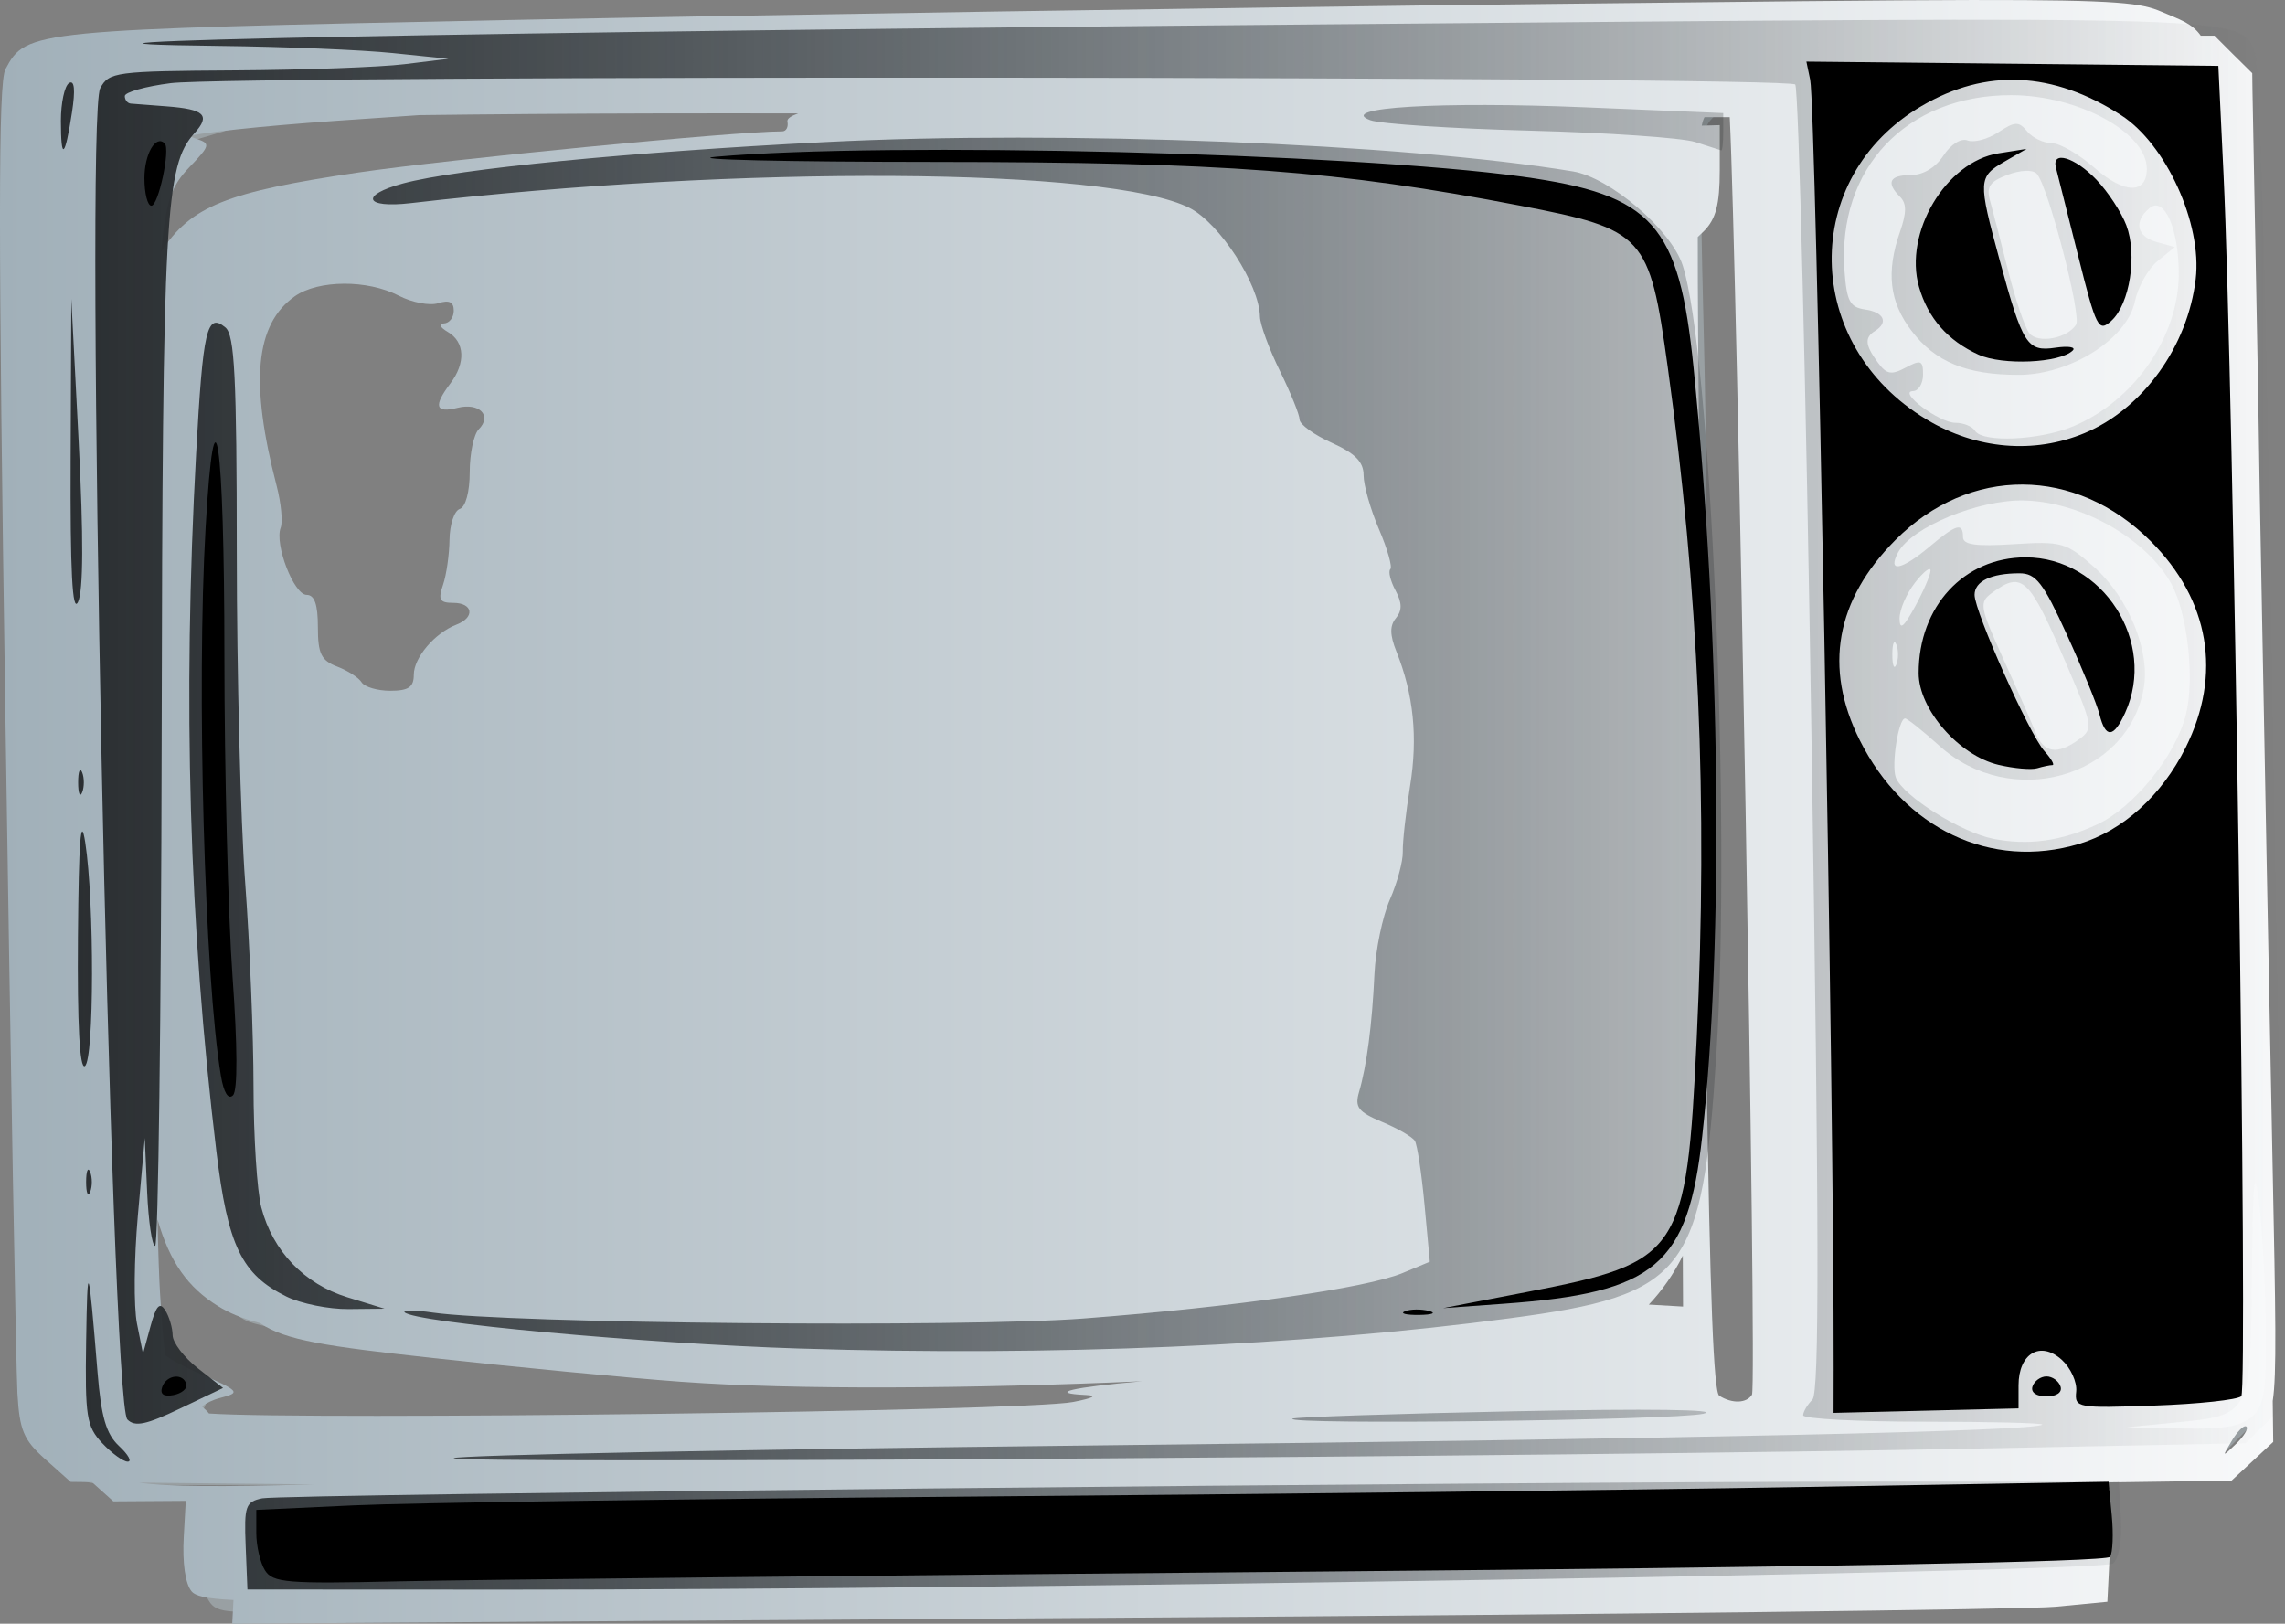
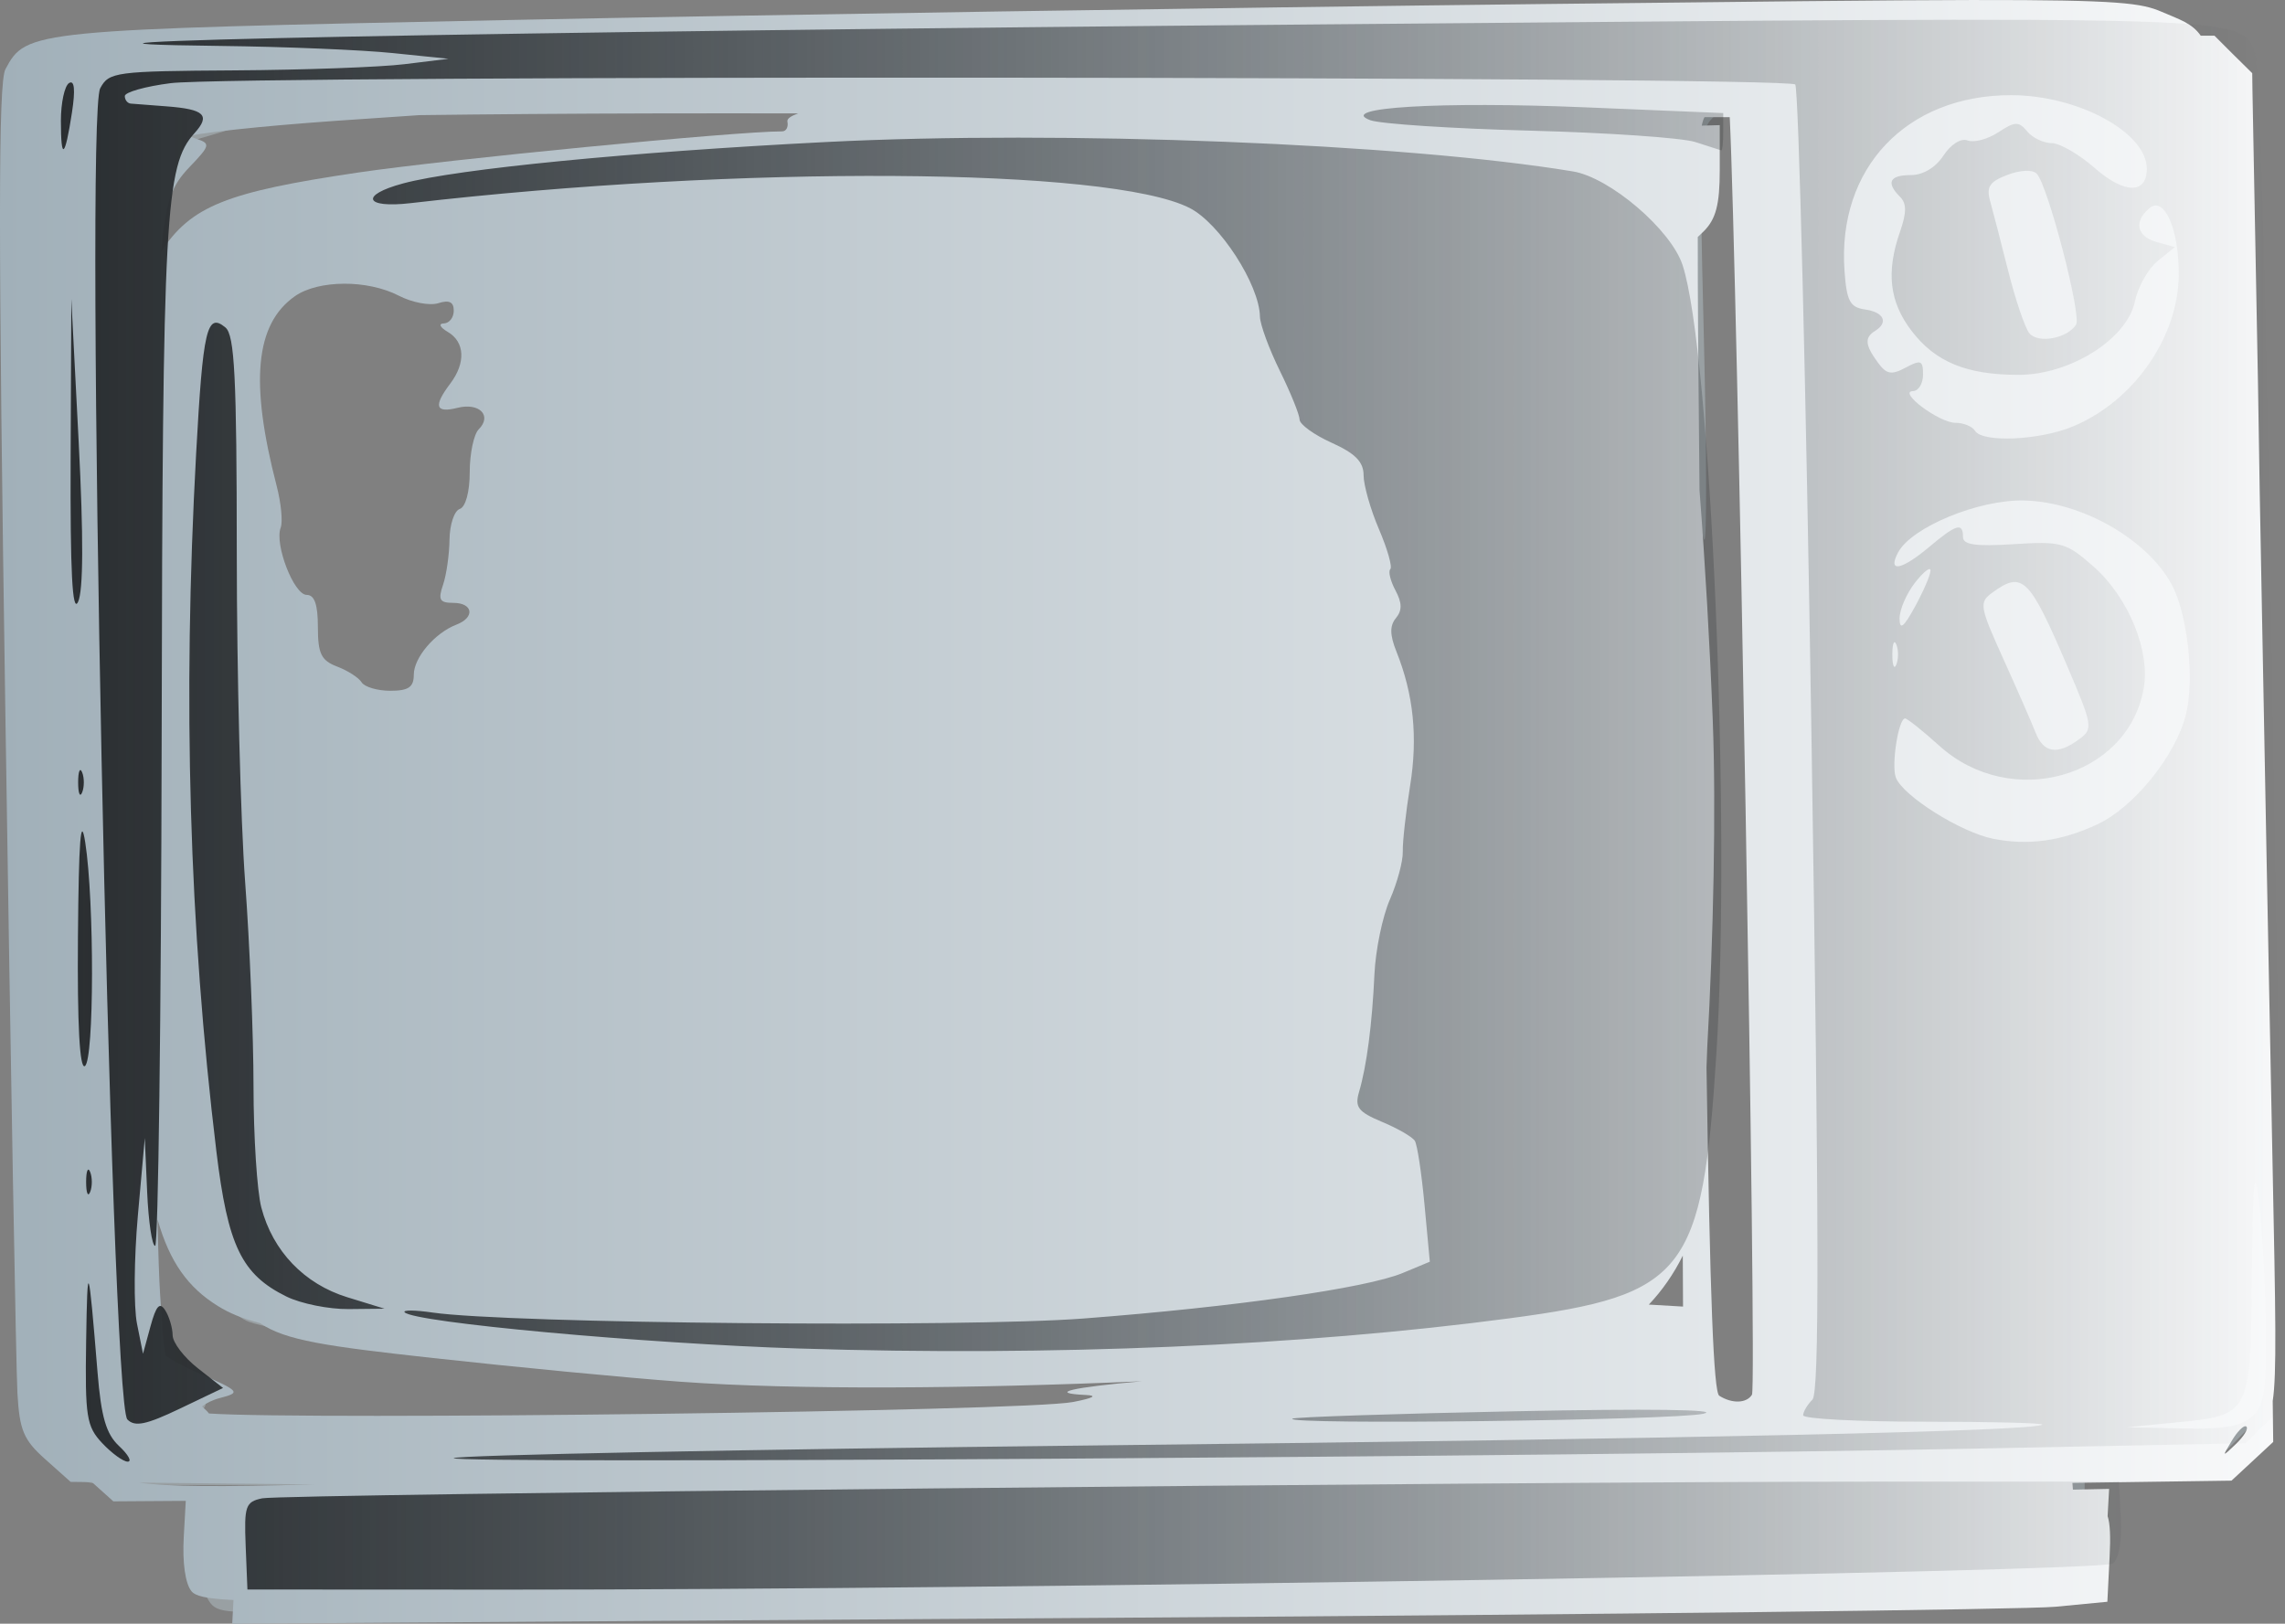
<svg xmlns="http://www.w3.org/2000/svg" xmlns:xlink="http://www.w3.org/1999/xlink" version="1.0" width="285.908" height="203.189" id="svg2">
  <rect width="100%" height="100%" fill="#808080" stroke="none" />
  <defs id="defs4">
    <linearGradient id="linearGradient921">
      <stop id="stop923" style="stop-color:#2a2e31;stop-opacity:1" offset="0" />
      <stop id="stop925" style="stop-color:#2a2e31;stop-opacity:0" offset="1" />
    </linearGradient>
    <linearGradient id="linearGradient885">
      <stop id="stop887" style="stop-color:#a1b0b9;stop-opacity:1" offset="0" />
      <stop id="stop889" style="stop-color:#f8f9fa;stop-opacity:1" offset="1" />
    </linearGradient>
    <linearGradient x1="462.99" y1="831.828" x2="747.689" y2="831.828" id="linearGradient918" xlink:href="#linearGradient885" gradientUnits="userSpaceOnUse" gradientTransform="translate(9.706,-299.242)" />
    <linearGradient x1="480.314" y1="531.69" x2="758.604" y2="531.69" id="linearGradient927" xlink:href="#linearGradient921" gradientUnits="userSpaceOnUse" />
    <linearGradient x1="462.99" y1="831.828" x2="747.689" y2="831.828" id="linearGradient935" xlink:href="#linearGradient885" gradientUnits="userSpaceOnUse" gradientTransform="translate(9.706,-299.242)" />
    <linearGradient x1="480.314" y1="531.69" x2="758.604" y2="531.69" id="linearGradient937" xlink:href="#linearGradient921" gradientUnits="userSpaceOnUse" />
  </defs>
  <g transform="translate(-472.696,-430.992)" id="layer1">
    <g id="g929">
      <path d="m 498.626,630.952 c -1.453,-2.715 -1.396,-9.866 0.086,-10.783 0.648,-0.401 33.836,-1.072 73.75,-1.492 39.914,-0.42 92.484,-1.092 116.821,-1.494 l 44.25,-0.73 0,6.596 c 0,5.425 -0.31,6.684 -1.75,7.093 -0.963,0.274 -47.875,0.761 -104.25,1.082 -56.375,0.322 -108.196,0.851 -115.158,1.176 -12.033,0.562 -12.712,0.491 -13.75,-1.449 z M 484.343,616.61 c -6.604,-1.357 -6.503,-0.764 -7.247,-42.546 -0.37,-20.781 -1.066,-58.455 -1.547,-83.72 -0.936,-49.153 -0.875,-49.963 3.922,-52.531 1.177,-0.63 24.038,-1.423 59.24,-2.054 31.528,-0.566 66.099,-1.236 76.824,-1.489 10.725,-0.253 43.125,-0.84 72,-1.305 50.828,-0.818 52.637,-0.783 56.802,1.099 7.622,3.445 7.279,1.257 8.222,52.428 0.464,25.183 0.957,63.242 1.095,84.574 l 0.252,38.787 -2.21,2.213 c -2.061,2.064 -3.372,2.25 -19.436,2.76 -35.608,1.13 -243.807,2.628 -247.917,1.783 z m 85.191,-6.903 c 33.275,-0.56 63.425,-1.386 67,-1.836 3.575,-0.45 5.412,-0.879 4.083,-0.955 -8.84,-0.501 11.524,-3.278 34.167,-4.66 10.316,-0.63 11.75,-0.525 11.75,0.853 0,0.864 -0.784,2.009 -1.742,2.545 -0.958,0.536 -1.52,1.194 -1.25,1.461 0.963,0.953 10.005,1.049 10.869,0.115 0.503,-0.544 0.541,-18.063 0.087,-40.951 -0.436,-22 -1.11,-58.372 -1.497,-80.827 -0.756,-43.773 -0.834,-44.327 -5.644,-40.044 -2.066,1.839 -2.091,2.316 -1.469,27.782 0.348,14.251 0.374,25.652 0.058,25.336 -0.316,-0.316 -1.207,-6.126 -1.98,-12.91 -2.03,-17.823 -2.395,-19.586 -4.569,-22.083 l -1.962,-2.253 1.429,3 c 1.617,3.396 3.078,15.44 4.792,39.5 1.293,18.152 0.611,65.349 -1.09,75.5 -1.059,6.316 -4.539,12.335 -9.077,15.699 -6.362,4.715 -37.605,7.311 -87.454,7.264 -34.701,-0.032 -42.63,-0.334 -59.855,-2.279 -11.152,-1.259 -21.101,-2.886 -22.698,-3.712 -1.564,-0.809 -4.065,-3.072 -5.558,-5.03 -2.423,-3.176 -2.915,-5.25 -4.569,-19.251 -1.02,-8.63 -2.122,-24.466 -2.449,-35.191 -0.669,-21.944 0.959,-64.095 2.648,-68.565 1.161,-3.072 5.357,-7.996 8.069,-9.468 2.241,-1.217 19.82,-4.683 29.913,-5.897 12.636,-1.52 49.554,-4.054 60.731,-4.168 5.674,-0.058 8.721,-0.396 7.269,-0.806 l -2.5,-0.707 2.5,-0.68 c 1.375,-0.374 6.325,-0.712 11,-0.751 4.675,-0.039 10.3,-0.444 12.5,-0.899 3.658,-0.757 3.359,-0.852 -3.5,-1.111 -13.338,-0.505 -102.235,0.067 -111,0.714 -5.287,0.39 -7.744,0.899 -6.5,1.345 1.607,0.576 1.038,0.991 -2.895,2.11 -8.479,2.412 -8.857,3.496 -9.635,27.614 -0.885,27.429 0.594,120.994 1.971,124.614 0.633,1.666 2.237,3.171 4.054,3.804 3.499,1.22 3.937,3.422 0.874,4.394 -3.595,1.141 -0.06,2.429 6.632,2.415 3.3,-0.007 33.225,-0.47 66.5,-1.03 z m -10.053,-15.001 c 2.694,-0.621 5.723,-2.286 7.685,-4.226 1.781,-1.76 4.392,-4.009 5.803,-4.997 4.784,-3.351 1.936,-10.66 -4.185,-10.739 -3.49,-0.045 -7.956,-2.41 -6.385,-3.381 0.624,-0.386 1.149,-1.687 1.166,-2.893 0.017,-1.205 1.138,-4.441 2.491,-7.191 1.353,-2.75 2.464,-5.606 2.469,-6.346 0.005,-0.74 0.838,-2.54 1.852,-4 1.013,-1.46 3.151,-5.129 4.75,-8.154 1.599,-3.025 3.856,-6.27 5.016,-7.212 1.347,-1.094 2.341,-3.404 2.751,-6.399 0.353,-2.578 1.033,-5.183 1.511,-5.788 1.709,-2.167 2.134,-8.064 0.77,-10.68 -1.405,-2.693 -1.069,-8.921 0.481,-8.921 1.028,0 0.17,-9.799 -1.314,-15 -1.108,-3.885 -2.624,-10.766 -3.476,-15.775 -0.332,-1.952 -1.42,-3.718 -2.695,-4.372 -1.176,-0.604 -3.293,-2.172 -4.704,-3.486 -3.341,-3.11 -11.764,-6.004 -19.993,-6.869 -8.237,-0.866 -35.47,1.137 -43.441,3.195 -3.3,0.852 -6.757,1.525 -7.683,1.496 -2.237,-0.071 -4.849,2.958 -3.067,3.558 0.688,0.231 1.25,1.433 1.25,2.671 0,1.238 0.252,2.502 0.56,2.81 0.308,0.308 0.747,10.845 0.975,23.417 0.228,12.571 0.676,27.132 0.995,32.357 0.531,8.702 1.12,13.241 4.514,34.782 0.896,5.686 0.877,7.608 -0.086,8.768 -3.181,3.833 1.893,18.654 7.268,21.23 5.356,2.567 36.424,4.058 44.72,2.146 z m 168.497,-59.601 c 2.759,-1.316 3.272,-1.963 2.396,-3.019 -0.766,-0.923 -2.249,-1.14 -4.728,-0.693 -4.526,0.817 -4.501,0.791 -3.157,3.301 1.342,2.507 1.128,2.491 5.489,0.411 z m -9.035,-2.177 c 0.449,-0.726 -5.628,-3.148 -7.897,-3.148 -1.601,0 1.746,2.902 3.811,3.304 1.198,0.233 2.488,0.485 2.868,0.56 0.38,0.075 0.928,-0.247 1.217,-0.715 z m 8.856,-8.746 c 0.576,-0.575 -5.64,-15.166 -7.077,-16.611 -0.387,-0.39 -1.346,-0.311 -2.131,0.174 -1.186,0.733 -0.847,2.245 2.008,8.95 3.178,7.463 5.161,9.526 7.199,7.488 z m -6.444,-39.653 c -0.176,-1.238 -0.995,-2.25 -1.819,-2.25 -0.825,0 -1.644,1.012 -1.82,2.25 -0.246,1.732 0.173,2.25 1.82,2.25 1.646,0 2.066,-0.518 1.819,-2.25 z m 8.61,-0.637 c 0.301,-0.488 -0.091,-1.417 -0.871,-2.065 -1.13,-0.938 -1.645,-0.757 -2.524,0.887 -0.943,1.762 -0.816,2.065 0.871,2.065 1.087,0 2.223,-0.399 2.524,-0.887 z m -3.93,-11.113 c 0.34,-0.55 -0.075,-1 -0.922,-1 -0.863,0 -1.812,-1.209 -2.16,-2.75 -1.332,-5.911 -3.867,-13.405 -4.198,-12.411 -0.192,0.576 0.629,4.673 1.825,9.104 2.036,7.546 3.768,9.786 5.455,7.057 z m 8.5,-19.878 c 0,-0.483 -0.675,-1.438 -1.5,-2.122 -1.216,-1.01 -1.5,-0.97 -1.5,0.211 0,0.801 0.3,1.756 0.667,2.122 0.95,0.95 2.333,0.825 2.333,-0.211 z m -7,-5.122 c 0,-0.55 -0.927,-1 -2.059,-1 -1.132,0 -1.781,0.45 -1.441,1 0.34,0.55 1.266,1 2.059,1 0.792,0 1.441,-0.45 1.441,-1 z m -11,-1 c 0,-0.55 -0.423,-1 -0.941,-1 -0.518,0 -1.219,0.45 -1.559,1 -0.34,0.55 0.084,1 0.941,1 0.858,0 1.559,-0.45 1.559,-1 z m -235,-5.559 c 0,-0.243 -0.45,-0.441 -1,-0.441 -0.55,0 -1,0.477 -1,1.059 0,0.582 0.45,0.781 1,0.441 0.55,-0.34 1,-0.816 1,-1.059 z m 257.232,-8.166 c -1.797,-0.223 -4.497,-0.218 -6,0.01 -1.503,0.228 -0.032,0.41 3.268,0.405 3.3,-0.006 4.529,-0.192 2.732,-0.415 z" id="path96" style="fill:#99a0a3" />
      <path d="m 719.69,430.993 c -11.058,0.016 -27.812,0.206 -53.688,0.5 -40.15,0.456 -98.427,1.363 -129.5,2 -60.09,1.231 -60.499,1.25 -63.125,6.156 -0.906,1.692 -0.911,20.55 0,81.25 0.653,43.47 1.33,81.458 1.5,84.438 0.264,4.624 0.763,5.833 3.469,8.25 l 3.188,2.844 2.688,0.031 c 0.068,0.062 0.115,0.123 0.188,0.188 l 2.469,2.219 9.062,-0.062 -0.25,4.469 c -0.187,3.271 0.188,5.903 0.969,6.844 0.483,0.582 1.713,0.926 5.25,1.094 l -0.156,2.969 110.812,-0.75 c 60.942,-0.404 113.737,-1.029 117.312,-1.375 l 6.5,-0.625 0.281,-5.625 c 0.133,-2.518 0.06,-4.147 -0.25,-5.094 l 0.188,-3.406 -4.531,0.094 -0.062,-0.844 19.906,-0.281 2.594,-2.406 2.625,-2.438 -0.062,-5.125 c 0.515,-3.348 0.366,-10.546 -0.031,-30.219 -0.344,-17.05 -1.064,-54.608 -1.594,-83.469 -0.073,-4.345 -0.156,-10.217 -0.219,-13.656 l -0.688,-36.5 -0.031,-2.312 -2.375,-2.344 -2.344,-2.344 -1.719,0 c -1.098,-1.576 -2.651,-2.031 -4.906,-3 -2.461,-1.058 -5.038,-1.496 -23.469,-1.469 z m -164.219,14.188 c 5.232,-0.012 11.201,-0.004 17.094,0 -0.931,0.334 -1.416,0.676 -1.344,1.031 0.138,0.672 -0.149,1.219 -0.656,1.219 -5.862,0 -41.914,3.505 -53.094,5.156 -16.497,2.436 -20.842,4.19 -24.625,9.906 0.682,-6.453 1.238,-8.167 3.562,-10.594 2.591,-2.704 2.651,-2.949 0.875,-3.531 -0.318,-0.104 -0.657,-0.245 -1.031,-0.375 3.95,-0.696 11.909,-1.468 22.031,-2.125 2.264,-0.147 4.579,-0.304 6.875,-0.469 8.517,-0.11 18.315,-0.192 30.312,-0.219 z m 130.5,0.469 3.156,0 c 0.925,18.558 3.436,158.816 2.781,159.875 -0.67,1.084 -2.492,1.144 -4.094,0.125 -0.702,-0.447 -1.157,-12.329 -1.594,-41.062 0.029,-0.866 0.067,-1.663 0.094,-2.562 0.763,-13.448 1.117,-29.79 0.688,-40.906 -0.362,-9.376 -0.948,-19.608 -1.656,-28.781 -0.149,-14.224 -0.235,-25.086 -0.219,-31.688 0.225,-0.201 0.463,-0.432 0.75,-0.719 1.513,-1.513 2,-3.33 2,-7.625 l 0,-5.656 -2.25,0.062 c 0.099,-0.497 0.213,-0.822 0.344,-1.062 z m -170.25,20.844 c 2.39,-0.015 4.924,0.491 6.875,1.5 1.65,0.853 3.865,1.278 4.938,0.938 1.367,-0.434 1.938,-0.161 1.938,0.938 0,0.862 -0.562,1.577 -1.25,1.594 -0.694,0.017 -0.471,0.497 0.5,1.062 2.135,1.244 2.28,3.867 0.312,6.469 -2.133,2.821 -1.86,3.726 0.906,3.031 2.733,-0.686 4.367,0.976 2.656,2.688 -0.612,0.612 -1.125,3.025 -1.125,5.344 0,2.484 -0.514,4.379 -1.25,4.625 -0.688,0.23 -1.257,1.965 -1.281,3.844 -0.024,1.878 -0.387,4.419 -0.812,5.656 -0.638,1.857 -0.425,2.25 1.281,2.25 2.481,0 2.756,1.817 0.406,2.719 -2.702,1.037 -5.344,4.125 -5.344,6.281 0,1.547 -0.663,2 -2.938,2 -1.618,0 -3.233,-0.479 -3.594,-1.062 -0.361,-0.584 -1.741,-1.466 -3.062,-1.969 -1.988,-0.756 -2.406,-1.608 -2.406,-4.938 0,-2.813 -0.412,-4.031 -1.406,-4.031 -1.594,0 -4.045,-6.335 -3.25,-8.406 0.282,-0.736 0.053,-3.09 -0.5,-5.219 -3.381,-13.006 -2.682,-20.273 2.281,-23.75 1.47,-1.03 3.735,-1.548 6.125,-1.562 z m -23.312,117.094 c 1.522,5.354 3.826,8.535 7.562,10.844 1.401,0.866 2.924,1.526 5.25,2.125 3.175,2.178 8.286,2.904 21.656,4.375 10.175,1.12 24.125,2.467 31,2.969 14.377,1.048 36.499,0.865 57.719,-0.062 -8.711,0.763 -11.971,1.484 -7.031,1.719 1.521,0.072 0.923,0.383 -1.594,0.875 -6.108,1.193 -96.227,2.278 -108.125,1.438 -0.199,-0.256 -0.495,-0.545 -0.875,-0.875 0.495,-0.405 1.305,-0.815 2.25,-1.062 2.64,-0.691 2.555,-0.825 -2.844,-3.188 -1.546,-0.677 -2.888,-1.395 -3.969,-2.125 -0.269,-1.671 -0.453,-4.048 -0.688,-7.812 -0.114,-1.838 -0.227,-5.062 -0.312,-9.219 z m 190.844,4.531 0.031,6.375 -4.281,-0.25 c 1.655,-1.732 3.143,-3.876 4.25,-6.125 z m 70.406,21.344 c 0.049,0.002 0.092,0.03 0.125,0.062 0.263,0.263 -0.353,1.238 -1.344,2.188 -1.722,1.649 -1.734,1.638 -0.469,-0.469 0.637,-1.061 1.346,-1.792 1.688,-1.781 z m -263.562,7.062 12.156,0.125 c 4.291,0.043 7.256,0.06 9.781,0.094 -11.782,0.324 -18.355,0.293 -21.938,-0.219 z" id="path98" style="fill:url(#linearGradient935);fill-opacity:1;stroke:none" />
      <path d="m 503.435,624.431 c -0.202,-4.985 -0.018,-5.51 2.079,-5.945 2.519,-0.522 154.239,-2.087 202.3,-2.087 l 30,0 0.253,4.625 c 0.153,2.789 -0.244,5.022 -1,5.627 -1.307,1.045 -139.625,3.293 -200.832,3.264 l -32.579,-0.015 -0.221,-5.468 z m -17.947,-12.846 c -1.971,-2.098 -2.159,-3.29 -2.014,-12.75 0.159,-10.387 0.29,-10.034 1.424,3.859 0.459,5.62 1.077,7.743 2.694,9.25 1.155,1.076 1.643,1.956 1.085,1.956 -0.558,0 -1.993,-1.042 -3.189,-2.314 z m 43.976,1.876 c 0.358,-0.382 36.358,-1.097 80,-1.588 75.112,-0.845 117.836,-1.782 118.766,-2.605 0.229,-0.203 -6.408,-0.369 -14.75,-0.369 -8.342,0 -15.167,-0.36 -15.167,-0.8 0,-0.44 0.521,-1.321 1.157,-1.957 0.876,-0.876 0.85,-20.896 -0.107,-82.45 -0.695,-44.711 -1.614,-81.669 -2.042,-82.128 -0.956,-1.026 -195.245,-1.185 -203.258,-0.166 -3.163,0.402 -5.75,1.13 -5.75,1.616 0,0.487 0.338,0.911 0.75,0.944 0.412,0.033 2.444,0.189 4.513,0.347 4.715,0.36 5.486,1.109 3.454,3.354 -3.663,4.048 -3.99,10.046 -4.105,75.49 -0.062,35.062 -0.429,63.75 -0.817,63.75 -0.387,4e-5 -0.837,-3.037 -1,-6.75 l -0.296,-6.75 -0.867,9.721 c -0.477,5.347 -0.527,11.422 -0.111,13.5 l 0.755,3.779 0.938,-3.435 c 0.712,-2.608 1.157,-3.089 1.846,-2 0.499,0.789 0.915,2.19 0.923,3.113 0.008,0.923 1.432,2.786 3.163,4.141 l 3.147,2.463 -5.391,2.58 c -4.232,2.025 -5.647,2.318 -6.583,1.359 -2.099,-2.149 -5.376,-162.88 -3.397,-166.579 1.093,-2.042 1.874,-2.146 16.861,-2.241 8.643,-0.054 18.19,-0.403 21.215,-0.775 l 5.5,-0.676 -7,-0.718 c -3.85,-0.395 -13.525,-0.795 -21.5,-0.889 -36.218,-0.427 32.795,-1.777 137.969,-2.699 117.677,-1.032 114.525,-1.128 116.564,3.569 0.426,0.983 1.108,20.687 1.514,43.787 0.406,23.1 1.077,60.743 1.491,83.65 l 0.752,41.65 -2.449,2.449 -2.449,2.449 -32.447,0.645 c -54.346,1.081 -192.489,1.958 -191.796,1.218 z M 754.485,608.244 c 1.546,-1.399 1.812,-3.137 1.72,-11.25 -0.06,-5.277 -0.444,-12.295 -0.853,-15.595 -0.583,-4.7 -0.776,-2.722 -0.891,9.128 -0.171,17.604 -0.143,17.548 -9.549,18.47 l -6.098,0.598 6.921,0.152 c 5.197,0.114 7.377,-0.26 8.75,-1.502 z m -19.388,-74.08 c 4.594,-2.133 9.807,-8.579 11.104,-13.732 1.113,-4.419 0.216,-12.628 -1.781,-16.31 -3.08,-5.678 -11.267,-10.334 -18.46,-10.5 -5.674,-0.131 -14.068,3.328 -15.763,6.495 -1.378,2.576 0.407,2.25 3.934,-0.718 3.359,-2.827 4.182,-3.063 4.182,-1.203 0,0.969 1.604,1.195 6.344,0.893 5.958,-0.379 6.562,-0.212 9.935,2.749 4.438,3.897 7.207,10.657 6.314,15.415 -2.083,11.104 -16.623,15.13 -25.542,7.072 -2.086,-1.885 -4.02,-3.427 -4.297,-3.427 -0.83,0 -1.742,5.867 -1.152,7.405 0.879,2.29 8.156,6.86 12.188,7.654 4.39,0.864 8.485,0.299 12.993,-1.793 z m -2.285,-10.64 c 1.815,-1.327 1.763,-1.65 -1.487,-9.25 -4.733,-11.067 -5.571,-11.88 -9.377,-9.096 -1.638,1.198 -1.549,1.721 1.405,8.25 1.734,3.834 3.549,7.984 4.033,9.221 1.006,2.575 2.724,2.852 5.427,0.875 z m -22.836,-11.875 c -0.277,-0.688 -0.504,-0.125 -0.504,1.25 0,1.375 0.227,1.938 0.504,1.25 0.277,-0.688 0.277,-1.812 0,-2.5 z m 4.274,-9.25 c 0.011,-0.55 -0.86,0.125 -1.936,1.5 -1.076,1.375 -1.947,3.4 -1.936,4.5 0.015,1.492 0.506,1.112 1.936,-1.5 1.054,-1.925 1.925,-3.95 1.936,-4.5 z m 17.846,-18.053 c 7.644,-3.193 13.218,-11.243 13.218,-19.088 0,-5.655 -1.821,-9.753 -3.657,-8.229 -2.02,1.676 -1.619,3.56 0.907,4.259 l 2.25,0.623 -2.151,1.744 c -1.183,0.959 -2.465,3.244 -2.848,5.078 -0.979,4.685 -8.091,9.166 -14.547,9.166 -6.513,0 -10.415,-1.605 -13.393,-5.51 -2.771,-3.634 -3.201,-7.352 -1.436,-12.416 0.832,-2.388 0.832,-3.517 0,-4.349 -1.786,-1.786 -1.32,-2.724 1.353,-2.724 1.522,0 3.093,-0.94 4.075,-2.44 0.932,-1.423 2.196,-2.211 3.031,-1.89 0.788,0.302 2.513,-0.158 3.833,-1.023 2.101,-1.377 2.552,-1.391 3.615,-0.11 0.668,0.805 2.043,1.463 3.057,1.463 1.014,0 3.435,1.398 5.38,3.106 3.722,3.268 6.532,3.311 6.532,0.1 0,-4.54 -8.611,-9.206 -16.99,-9.206 -13.104,0 -21.768,9.148 -20.836,22 0.274,3.786 0.683,4.551 2.576,4.82 2.354,0.334 2.956,1.626 1.25,2.68 -1.338,0.827 -1.26,1.762 0.329,3.935 1.101,1.506 1.701,1.619 3.5,0.656 1.897,-1.015 2.171,-0.905 2.171,0.873 0,1.119 -0.562,2.05 -1.25,2.068 -1.972,0.052 3.259,3.967 5.302,3.967 1.007,0 2.108,0.45 2.448,1 0.938,1.518 8.096,1.196 12.282,-0.553 z m 0.363,-12.721 c 0.726,-1.131 -3.547,-17.528 -4.928,-18.909 -0.522,-0.522 -2.041,-0.455 -3.667,0.163 -2.232,0.848 -2.653,1.492 -2.151,3.287 0.343,1.228 1.359,5.157 2.258,8.732 0.899,3.575 2.082,7.073 2.629,7.773 1.058,1.353 4.739,0.695 5.858,-1.046 z m -98.062,136.9 c 0.229,-0.205 12.792,-0.625 27.917,-0.932 16.65,-0.338 25.922,-0.214 23.5,0.316 -3.785,0.827 -52.301,1.409 -51.417,0.616 z m -61.583,-8.778 c -19.461,-0.617 -48.293,-3.26 -49.485,-4.537 -0.283,-0.303 1.285,-0.29 3.485,0.03 9.475,1.378 66.442,1.899 81.5,0.744 18.884,-1.448 35.335,-3.795 39.893,-5.692 l 3.393,-1.412 -0.661,-7.117 c -0.364,-3.914 -0.909,-7.517 -1.211,-8.007 -0.302,-0.489 -2.147,-1.557 -4.099,-2.372 -2.986,-1.248 -3.444,-1.84 -2.886,-3.735 0.959,-3.26 1.64,-8.466 1.929,-14.752 0.139,-3.025 1.008,-7.223 1.93,-9.33 0.923,-2.106 1.65,-4.806 1.616,-6 -0.034,-1.194 0.379,-4.902 0.916,-8.241 0.98,-6.085 0.435,-11.436 -1.713,-16.802 -0.832,-2.079 -0.848,-3.235 -0.059,-4.186 0.79,-0.952 0.774,-1.907 -0.059,-3.464 -0.633,-1.182 -0.923,-2.377 -0.644,-2.656 0.278,-0.278 -0.36,-2.527 -1.419,-4.997 -1.059,-2.47 -1.925,-5.51 -1.925,-6.756 0,-1.675 -1.041,-2.735 -4,-4.069 -2.2,-0.992 -4.004,-2.298 -4.009,-2.902 -0.005,-0.604 -1.116,-3.348 -2.469,-6.098 -1.353,-2.75 -2.474,-5.802 -2.491,-6.783 -0.07,-4.005 -5.032,-11.676 -8.79,-13.591 -10.014,-5.101 -56.289,-5.389 -97.491,-0.608 -5.759,0.668 -6.395,-0.998 -0.942,-2.466 6.761,-1.82 28.33,-3.933 52.897,-5.181 29.53,-1.5 72.411,0.186 93.494,3.676 4.629,0.766 12.268,7.297 13.716,11.727 3.539,10.821 6.061,69.597 4.231,98.609 -1.738,27.547 -3.852,30.259 -25.87,33.182 -25.929,3.443 -57.311,4.78 -88.777,3.783 z m -64.282,-6.511 c -5.607,-2.764 -7.33,-6.336 -8.762,-18.169 -3.408,-28.159 -4.228,-56.408 -2.535,-87.289 0.857,-15.633 1.345,-17.734 3.668,-15.805 1.151,0.955 1.413,6.174 1.42,28.299 0.005,14.92 0.476,33.428 1.048,41.128 0.571,7.7 1.042,19.175 1.045,25.5 0.003,6.325 0.444,13.167 0.979,15.205 1.431,5.45 5.374,9.564 10.754,11.22 l 4.666,1.436 -4.5,0.047 c -2.475,0.026 -5.977,-0.681 -7.782,-1.571 z m -25.06,-14.337 c 0,-1.375 0.227,-1.938 0.504,-1.25 0.277,0.688 0.277,1.812 0,2.5 -0.277,0.688 -0.504,0.125 -0.504,-1.25 z m -1.024,-30.691 c 0.096,-12.051 0.354,-15.394 0.912,-11.809 1.156,7.422 1.123,27.277 -0.046,28 -0.653,0.404 -0.954,-5.207 -0.866,-16.191 z m 0.024,-19.309 c 0,-1.375 0.227,-1.938 0.504,-1.25 0.277,0.688 0.277,1.812 0,2.5 -0.277,0.688 -0.504,0.125 -0.504,-1.25 z m -0.938,-40.5 0.085,-20 0.923,17.924 c 0.612,11.884 0.583,18.623 -0.085,20 -0.71,1.463 -0.983,-3.836 -0.923,-17.924 z m -1.22,-42.274 c 0,-2.259 0.461,-4.392 1.024,-4.74 0.675,-0.417 0.798,0.841 0.361,3.691 -0.876,5.714 -1.384,6.1 -1.384,1.049 z m 204.5,2.64 c -1.65,-0.529 -10.96,-1.17 -20.689,-1.424 -9.729,-0.254 -18.719,-0.843 -19.978,-1.308 -4.289,-1.586 8.735,-2.367 26.88,-1.611 l 17.287,0.72 0,2.378 c 0,1.308 -0.113,2.34 -0.25,2.292 -0.138,-0.047 -1.6,-0.519 -3.25,-1.048 z" id="path92" style="fill:url(#linearGradient937);fill-opacity:1" />
-       <path d="m 505.85,627.498 c -0.596,-0.955 -1.084,-3.047 -1.084,-4.649 l 0,-2.913 12.25,-0.57 c 6.737,-0.314 41.5,-0.807 77.25,-1.097 35.75,-0.29 82.383,-0.826 103.63,-1.191 l 38.63,-0.664 0.401,4.206 c 0.221,2.313 0.127,4.649 -0.207,5.191 -0.387,0.626 -36.635,1.298 -99.531,1.846 -54.407,0.473 -105.972,1.022 -114.588,1.22 -14.026,0.321 -15.779,0.177 -16.75,-1.378 z m 196.28,-24.983 c 0.061,-33.679 -2.201,-157.999 -2.939,-161.547 l -0.472,-2.267 25.773,0.267 25.773,0.267 0.645,13.5 c 1.257,26.306 3.087,152.168 2.224,152.978 -0.478,0.449 -5.369,0.975 -10.869,1.169 -9.696,0.342 -9.993,0.288 -9.784,-1.773 0.119,-1.169 -0.695,-2.95 -1.808,-3.958 -2.67,-2.416 -5.408,-0.795 -5.408,3.203 l 0,2.881 -11.573,0.28 -11.573,0.28 0.01,-5.28 z m 30.713,-65.922 c 5.452,-1.633 10.343,-6.056 13.332,-12.053 4.567,-9.166 2.991,-18.46 -4.382,-25.833 -9.388,-9.388 -22.669,-9.446 -31.936,-0.139 -7.472,7.504 -8.99,15.965 -4.486,25.003 5.554,11.145 16.47,16.319 27.472,13.023 z m -10.062,-9.884 c -4.971,-1.166 -10.016,-6.954 -10.016,-11.492 0,-8.34 5.667,-14.471 13.382,-14.479 9.672,-0.009 16.48,10.62 12.457,19.449 -1.441,3.163 -2.45,3.236 -3.204,0.232 -0.32,-1.273 -2.157,-5.773 -4.083,-10 -2.975,-6.528 -3.87,-7.685 -5.946,-7.685 -3.531,0 -5.607,0.998 -5.607,2.695 0,2.114 6.859,17.467 8.737,19.555 0.865,0.963 1.315,1.75 1,1.75 -0.315,0 -1.173,0.178 -1.905,0.396 -0.733,0.218 -2.9,0.028 -4.816,-0.422 z m 10.752,-41.522 c 7.282,-3.042 12.897,-10.83 13.897,-19.273 0.821,-6.928 -3.714,-16.893 -9.329,-20.504 -8.553,-5.5 -16.892,-5.883 -24.971,-1.149 -15.265,8.946 -14.931,29.895 0.627,39.224 6.235,3.739 13.422,4.357 19.777,1.702 z m -13.268,-9.808 c -3.863,-1.765 -6.334,-4.577 -7.455,-8.487 -1.939,-6.761 3.37,-15.674 9.955,-16.715 l 3.5,-0.553 -2.75,1.587 c -3.304,1.907 -3.328,2.38 -0.635,12.262 2.918,10.708 3.454,11.551 7.005,11.03 1.618,-0.238 2.591,-0.081 2.161,0.348 -1.577,1.574 -8.783,1.896 -11.781,0.526 z m 12.448,-12.413 c -1.34,-5.352 -2.584,-10.294 -2.766,-10.981 -0.581,-2.207 2.361,-1.336 5.067,1.5 1.443,1.512 3.126,4.08 3.74,5.705 1.393,3.687 0.426,9.858 -1.87,11.937 -1.624,1.47 -1.89,0.95 -4.171,-8.161 z m -239.73,141.614 c 0.52,-1.559 2.663,-1.813 3.032,-0.359 0.138,0.542 -0.589,1.148 -1.615,1.346 -1.215,0.234 -1.709,-0.11 -1.417,-0.986 z m 234.032,-0.096 c 0.229,-0.688 1.017,-1.25 1.75,-1.25 0.733,0 1.521,0.562 1.75,1.25 0.248,0.744 -0.461,1.25 -1.75,1.25 -1.289,0 -1.998,-0.506 -1.75,-1.25 z m -78.519,-9.406 c 0.677,-0.274 2.027,-0.291 3,-0.037 0.973,0.254 0.419,0.478 -1.231,0.498 -1.65,0.02 -2.446,-0.187 -1.769,-0.461 z m 15.245,-2.407 c 19.244,-3.704 19.981,-4.807 21.257,-31.789 1.396,-29.529 0.248,-55.999 -3.645,-84.071 -2.273,-16.39 -2.92,-17.097 -18.395,-20.073 -22.764,-4.378 -37.219,-5.461 -73.193,-5.483 -18.975,-0.012 -31.35,-0.303 -27.5,-0.647 21.367,-1.91 79.488,-0.475 100.925,2.492 16.333,2.261 19.609,5.925 21.416,23.953 3.355,33.478 3.781,71.554 1.076,96.147 -1.775,16.138 -5.844,19.571 -24.819,20.939 l -7.598,0.548 10.476,-2.016 z M 500.337,565.615 c -2.043,-12.138 -3.063,-48.67 -1.915,-68.596 1.123,-19.482 2.344,-11.164 2.353,16.025 0.005,14.405 0.461,32.462 1.014,40.127 0.63,8.738 0.653,14.288 0.061,14.88 -0.592,0.592 -1.156,-0.317 -1.513,-2.436 z m -9.57,-112.321 c 0,-3.042 1.417,-5.476 2.536,-4.357 0.731,0.731 -0.779,7.798 -1.667,7.798 -0.478,0 -0.869,-1.548 -0.869,-3.441 z" id="path88" style="fill:#000000;fill-opacity:1" />
    </g>
  </g>
</svg>